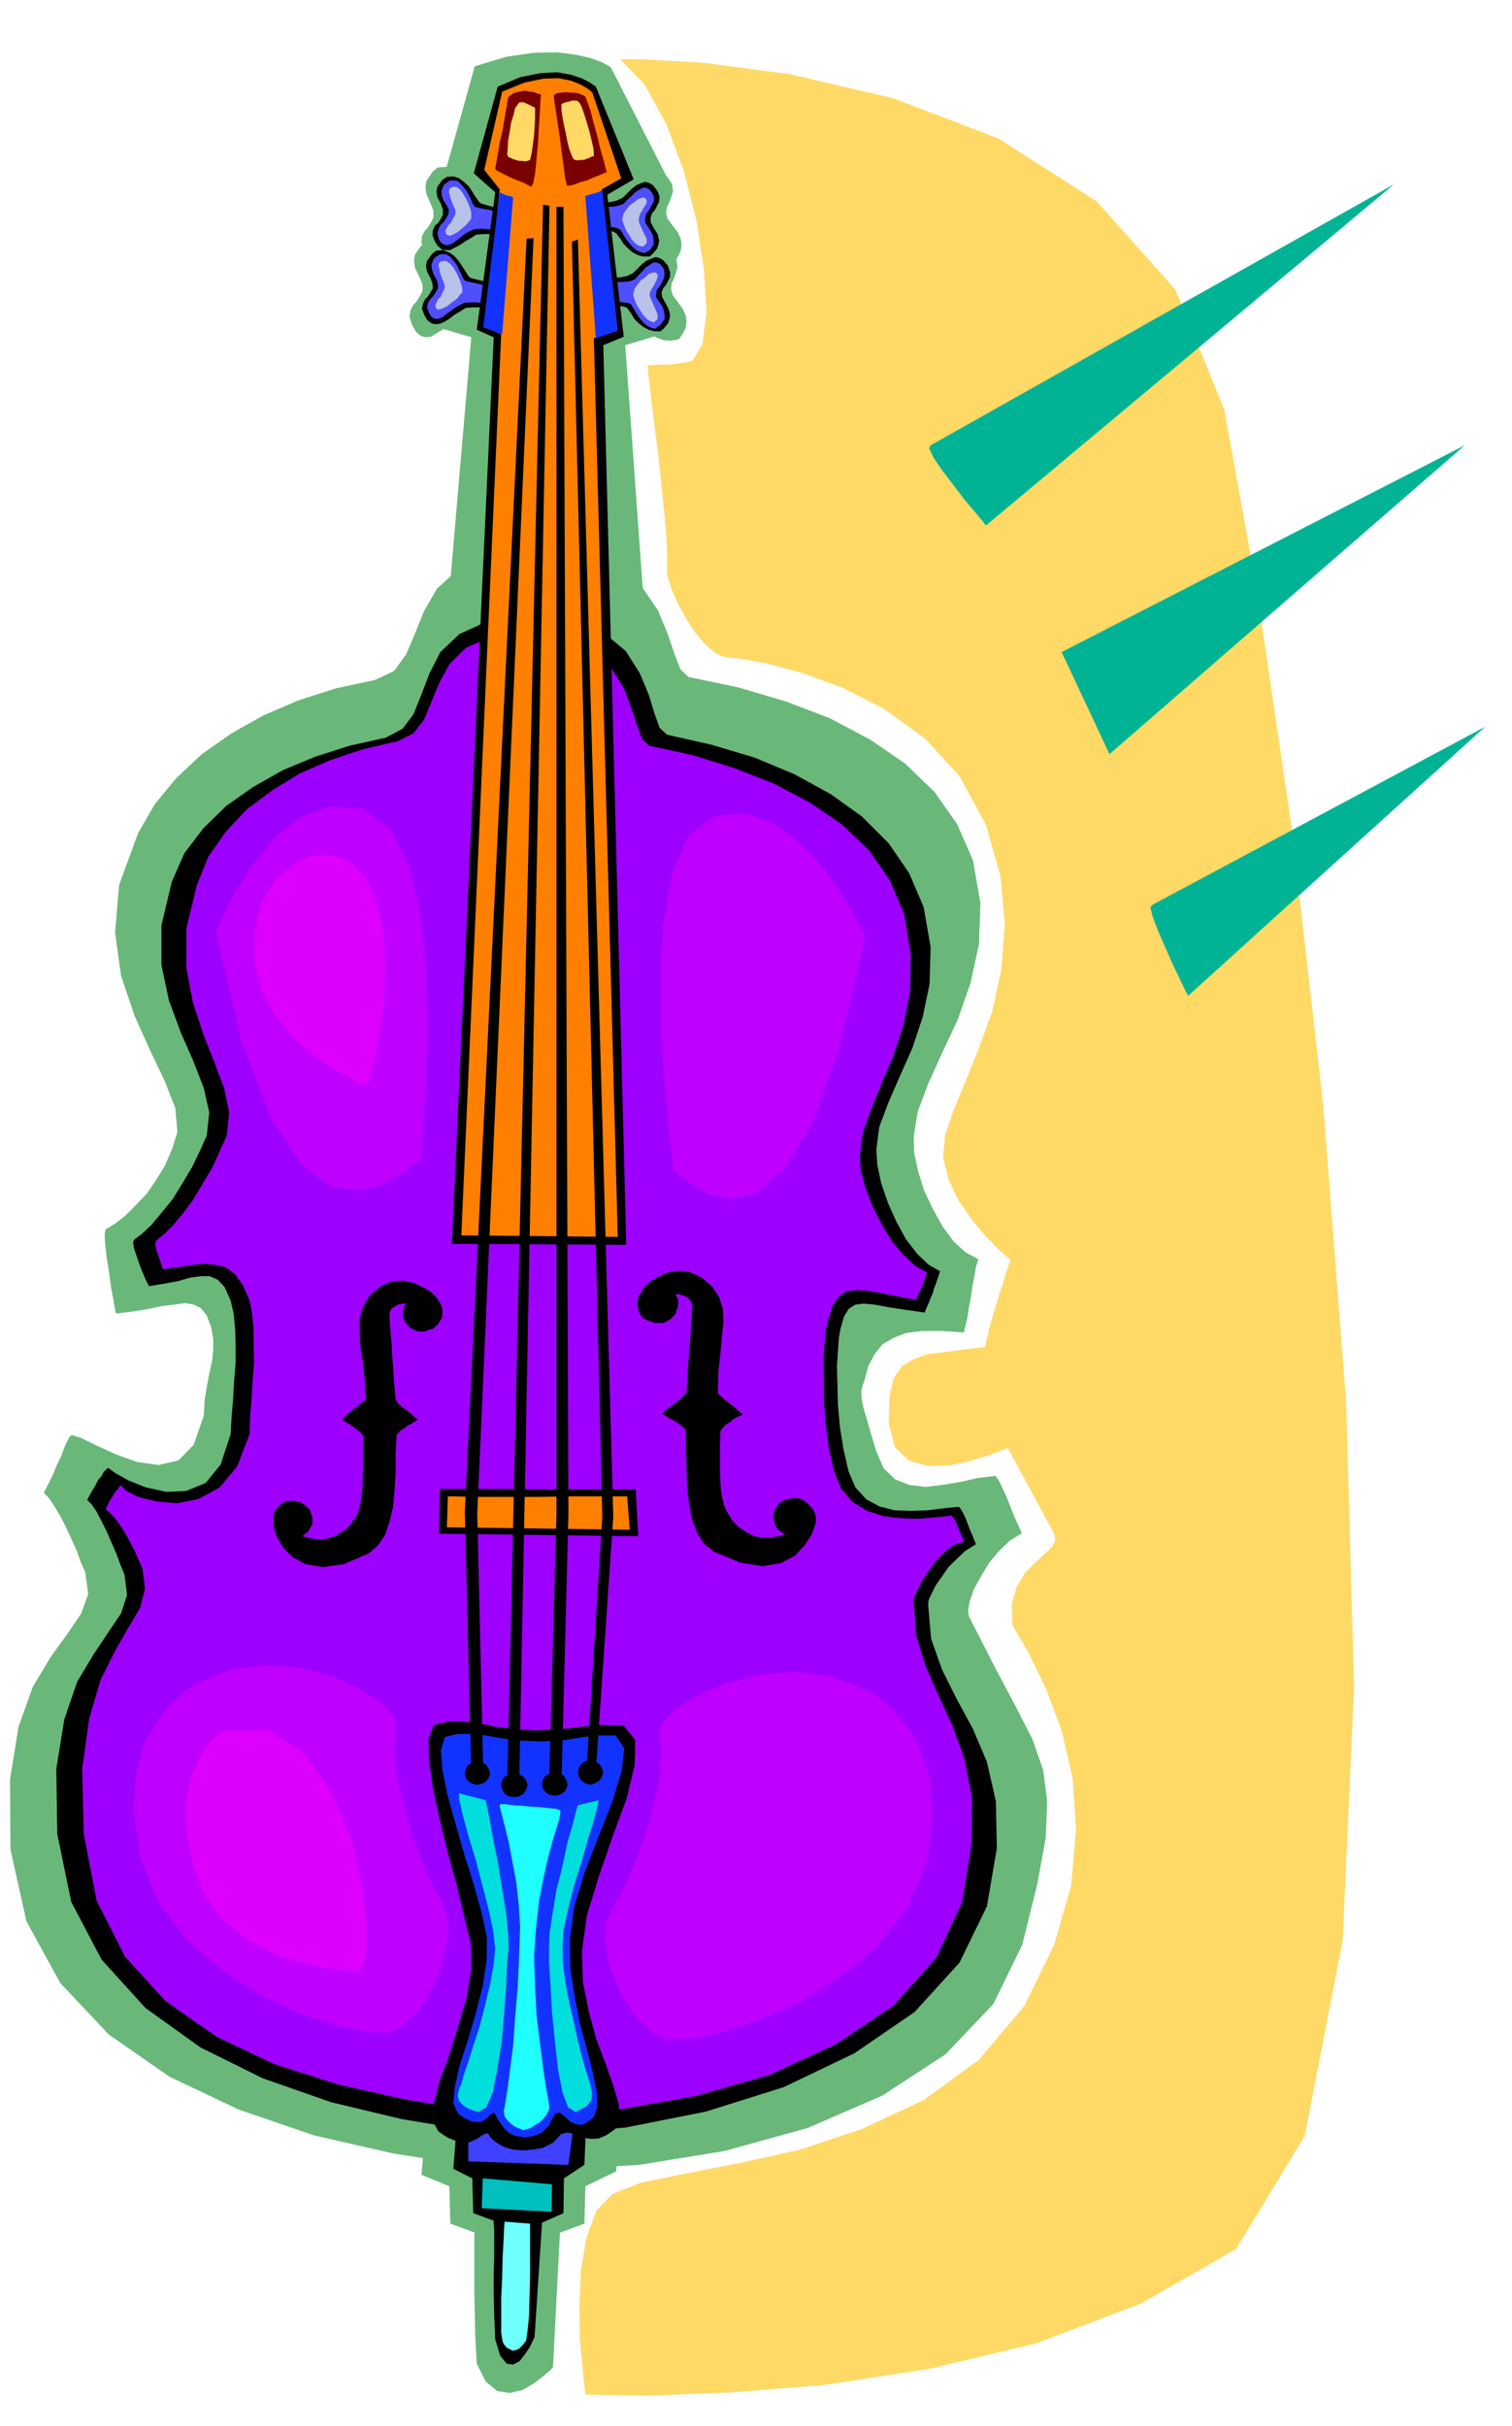
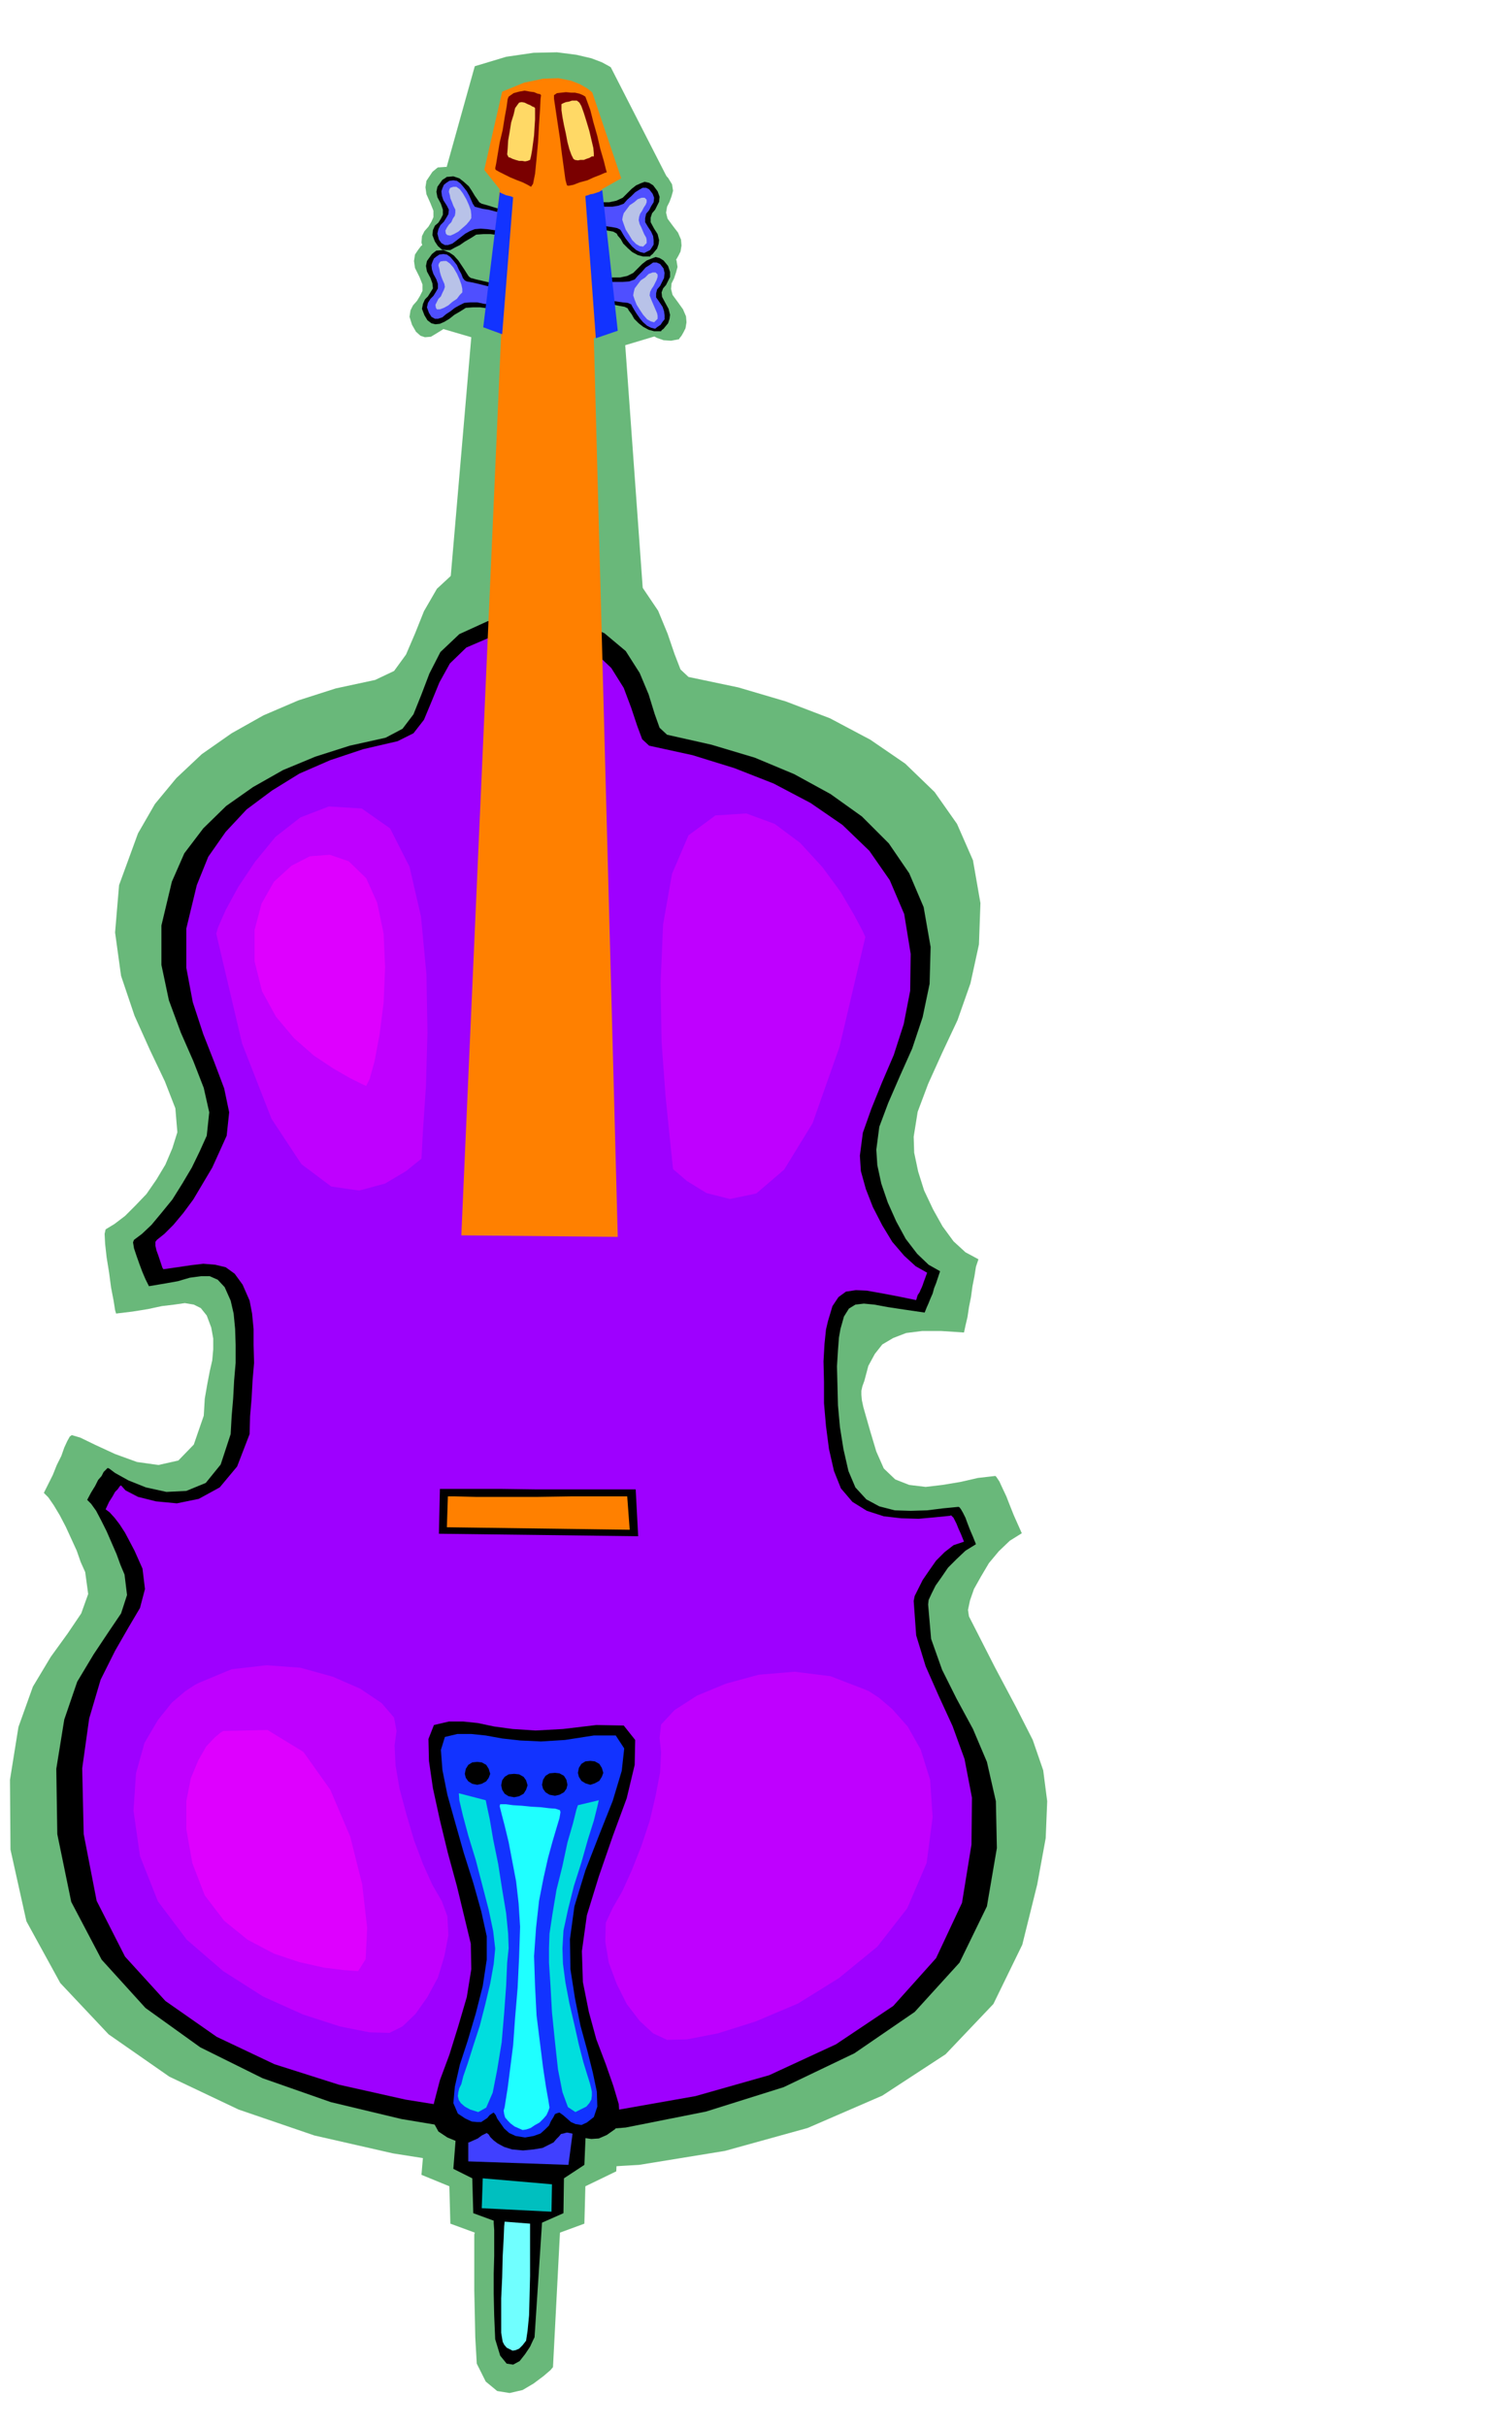
<svg xmlns="http://www.w3.org/2000/svg" fill-rule="evenodd" height="786.851" preserveAspectRatio="none" stroke-linecap="round" viewBox="0 0 3035 4870" width="490.455">
  <style>.brush1{fill:#69b87a}.pen1{stroke:none}.brush2{fill:#000}.brush9{fill:#ff8000}.brush10{fill:#1233ff}.brush12{fill:#ffd966}</style>
  <path class="pen1 brush1" d="m1040 4218 203 12-6 129-62 30-2 75-49 18-14 270-5 6-14 12-20 15-22 13-26 6-25-4-23-19-18-36-3-53-1-49-1-45v-112l1-4-49-18-2-75-56-23 13-152 181 4zM859 485h-2l-5 4-7 5-6 8-6 9-2 13 2 14 9 18 6 15v13l-5 10-6 10-8 9-5 10-2 13 5 16 8 14 9 8 9 3 12-1 10-6 13-8 12-9 14-10 13-8 17-2 18 1 18 2h16l15-2 11-7 8-13-1-16-8-13-14-10-16-8-19-7-16-5-13-5-5-4-5-8-6-9-8-11-8-11-12-11-11-7-15-5-14 1zm504 196 1-2 4-5 4-7 4-8 2-12-1-12-6-14-10-14-11-15-3-12 1-11 5-10 4-12 3-11-2-13-7-13-13-13-10-5-11-1-9 5-10 8-9 11-9 12-9 14-13 9-16 7-18 3-18 3-17 3-13 6-9 9-2 16 3 15 11 10 16 7 19 4 18 1 18 2 13 2 9 4 4 4 8 8 10 8 12 9 12 7 14 5 15 1 16-3z" />
  <path class="pen1 brush1" d="m1353 527 1-2 4-5 4-7 4-8 2-12-1-12-6-14-10-13-11-15-3-12 2-12 5-10 4-11 3-11-2-13-8-13-13-13-10-5-11-1-9 5-10 7-9 11-10 12-9 14-13 9-16 7-17 3-17 4-17 3-13 6-9 9-3 16 4 14 11 11 15 6 19 4 19 2 17 2 14 1 8 4 4 4 8 8 9 9 12 9 12 7 15 5h15l16-3zM881 336h-2l-5 4-6 5-6 9-6 9-2 13 2 14 8 18 6 15v13l-4 9-6 10-8 9-5 10-1 13 5 16 8 14 10 10 9 4 12 2 11-4 12-5 13-9 14-8 13-9 17-3 17-2 18 1 16-2 14-4 11-8 8-14-1-16-8-13-14-11-17-8-18-7-17-6-13-5-6-4-4-8-6-9-7-11-9-10-12-11-12-7-14-5-15 1z" />
  <path class="pen1 brush1" d="m953 133-60 215 57 39-62 273 58 17-155 1803 594 17-130-1804 70-21-48-285 64-27-115-225-5-3-13-7-21-8-30-7-39-5-47 1-55 8-63 19z" />
  <path class="pen1 brush1" d="m233 2637-2-7-3-19-5-26-4-30-5-31-3-27-1-20 2-9 18-11 21-16 21-21 22-23 20-29 18-30 14-33 10-32-4-48-21-54-30-63-31-69-27-80-12-87 8-95 38-104 34-59 43-52 51-48 60-42 64-36 70-30 75-24 79-17 38-18 24-33 18-42 18-45 26-45 41-38 64-28 94-10 96 8 70 27 48 39 31 46 19 46 14 41 12 31 16 15 100 21 95 28 89 34 81 43 70 48 59 57 45 64 32 73 15 86-3 83-17 78-26 74-31 66-28 62-21 56-8 50 1 32 8 38 12 38 18 38 19 34 22 30 24 22 26 14-5 15-3 19-4 20-3 22-4 20-3 20-4 17-3 14-46-3h-38l-32 4-26 10-22 13-15 19-13 24-8 30-4 11-2 9v8l1 11 3 14 6 21 8 28 12 40 15 34 23 22 28 11 33 4 34-4 36-6 35-8 35-4 2 2 6 9 6 13 8 17 7 18 8 20 8 18 8 18-24 15-22 21-20 24-16 27-14 25-8 23-4 19 2 13 52 102 43 81 33 65 21 61 8 62-3 74-17 93-30 121-58 119-96 101-127 83-150 65-166 46-172 28-172 10-163-8-159-25-158-36-152-52-139-66-122-85-97-103-68-124-32-144-1-140 17-106 29-81 36-60 34-47 27-40 14-39-6-44-9-20-8-23-11-24-11-24-12-23-12-20-11-16-9-9 9-18 9-18 8-20 9-18 6-17 6-13 5-9 4-3 17 5 31 15 39 18 44 16 43 6 40-9 31-32 20-58 2-34 5-29 5-26 5-22 2-22v-22l-4-22-9-24-12-15-14-7-18-3-21 3-25 3-28 6-31 5-33 4z" />
  <path class="pen1 brush2" d="m1042 4218 136 10-5 118-41 27-1 70-43 19-15 230-3 6-6 13-10 15-11 14-13 7-13-2-13-16-10-33-2-47-1-44v-41l1-35v-52l-1-14v-5l-41-15-2-70-38-19 11-140 121 4z" />
  <path class="pen1" style="fill:#4040ff" d="M940 4240v99l201 7 12-91-213-15z" />
  <path class="pen1" style="fill:#00bfbf" d="m969 4373-2 60 140 7 1-55-139-12z" />
  <path class="pen1" style="fill:#70ffff" d="m1013 4460-1 9-1 25-2 36-1 42-2 42v69l3 18 3 6 5 6 6 3 6 3 6-1 7-3 7-7 7-9 3-20 3-31 1-38 1-41v-105l-51-4z" />
  <path class="pen1 brush2" d="M899 355h-2l-4 3-5 3-5 7-5 7-2 10 2 11 7 13 4 12v10l-4 8-5 8-7 6-4 9-1 10 5 13 6 9 8 7 8 1h9l9-5 10-5 10-7 12-7 11-7 14-1h15l15 2 13-1 12-1 9-5 6-9-1-13-7-9-11-8-14-5-16-5-13-4-11-3-5-3-4-6-5-7-6-10-6-9-10-9-9-7-12-4-11 1zm406 160 1-2 4-3 4-5 5-6 3-9 1-8-3-12-7-11-7-13v-9l3-9 6-7 4-8 4-8 1-10-4-11-9-12-8-5-9-2-8 3-9 4-9 7-9 9-9 9-13 6-14 3h-15l-15 1h-14l-11 2-9 6-4 11 1 12 8 9 12 6 15 5 15 2 14 3 11 2 7 4 2 4 6 7 5 9 9 9 9 8 11 6 11 3h14zm22 150 1-2 4-3 4-5 5-6 3-9 1-8-3-12-6-11-7-13-1-9 3-8 6-7 4-8 4-8v-10l-4-12-9-11-8-5-8-2-8 3-10 4-9 7-9 9-9 9-12 6-14 3h-15l-14 1h-15l-11 3-9 6-4 11v11l8 9 12 6 16 5 15 2 15 3 11 2 6 3 2 4 6 8 5 9 9 9 9 7 11 6 11 3h14zM878 503h-2l-4 3-5 4-5 7-5 7-2 10 2 11 7 13 4 11 1 10-5 8-5 8-6 6-4 9-2 10 5 13 6 10 8 6 8 2 9-1 9-4 10-6 10-8 12-7 11-7 14-1h15l15 2h13l12-1 9-6 7-10-1-13-7-9-12-7-14-5-17-4-13-3-11-3-4-3-4-6-5-8-6-9-6-9-9-10-9-6-12-5-12 1z" />
  <path class="pen1" d="m910 362-8 1-6 4-5 4-3 7-2 6 1 9 3 9 7 11 4 8-1 9-4 7-5 8-7 7-4 8-2 9 3 12 5 7 7 4h6l9-3 8-6 9-7 9-7 9-5 10-4 12-1 13 1 14 2h24l8-4 6-6-1-10-7-7-12-7-14-3-15-4-13-2-11-3-4-1-4-6-3-7-4-9-5-9-7-9-6-7-7-5-7-1zm383 146 6-3 6-3 4-6 3-5v-9l-1-8-4-9-6-9-6-10v-8l2-9 6-7 4-8 5-8 1-9-3-8-7-9-6-3h-7l-7 4-8 5-8 8-8 7-7 8-11 4-12 2h-41l-11 1-9 4-3 10 1 8 8 6 12 5 15 4 14 1 14 2 10 2 6 3 2 3 4 7 5 8 7 9 6 7 8 7 8 4 8 2zm22 152 5-4 6-4 4-6 4-5v-8l-1-8-3-9-6-9-7-10v-8l2-8 6-7 4-8 4-8 1-10-2-9-7-9-7-3h-7l-7 5-8 5-7 8-8 8-7 8-11 4-13 1h-41l-10 1-9 4-3 9 1 9 7 6 12 4 15 4 14 2 14 2 10 1 7 3 2 4 4 7 5 8 7 10 6 7 8 7 8 4 8 2zM890 510l-8 1-6 4-5 4-3 7-2 6 1 9 3 9 6 11 3 9v9l-4 7-5 8-6 6-5 8-2 9 4 11 5 8 7 4h6l9-3 7-6 9-6 9-7 9-5 10-5 12-1h14l14 3 12 1h12l9-4 6-6-2-10-7-7-12-7-13-3-16-4-13-3-11-2-4-2-4-5-3-8-5-9-4-9-7-9-6-7-7-5-7-1z" style="fill:#4f4fff" />
  <path class="pen1" d="m910 375-6 2-2 3-1 5 2 7 1 6 3 7 3 8 4 8v6l-1 6-4 6-3 7-5 5-4 6-3 6 1 6 3 3 6 1 7-3 9-5 8-7 8-7 6-7 4-6v-7l-1-9-4-11-5-11-7-12-6-8-7-5h-6zm381 120 4-4 3-3v-6l-1-5-4-7-3-7-3-7-3-6-2-8 1-7 2-6 4-6 3-6 4-6 2-5v-5l-4-4h-6l-8 3-7 6-9 6-6 8-6 8-2 7-1 6 3 9 4 11 7 11 6 10 8 8 7 4 7 1zm22 152 4-4 3-3v-6l-1-5-3-7-3-7-3-7-3-7-3-8 1-7 3-6 4-6 3-6 3-6 2-6v-5l-4-4h-6l-8 3-7 7-9 6-6 8-6 8-2 8-1 6 3 9 4 10 7 11 6 9 8 9 7 4 7 2zM890 524l-6 1-3 4-1 4 2 7 1 6 2 7 3 8 4 9 1 6-2 6-3 6-3 7-5 5-3 6-3 6 1 6 2 3h6l8-3 9-5 8-7 9-6 6-8 5-5v-7l-2-9-4-11-5-11-7-12-7-8-7-5h-6z" style="fill:#b8c2e8" />
  <path class="pen1 brush2" d="m299 2582-2-4-5-10-6-14-6-16-6-17-5-15-2-12 2-5 16-12 19-18 20-24 22-27 20-32 19-32 16-33 14-31 5-47-11-49-21-54-25-57-24-65-15-71v-79l21-88 25-57 38-50 46-45 54-38 60-34 65-27 69-22 72-16 34-18 22-29 16-40 16-42 22-43 38-36 57-26 85-10 86 8 63 26 43 36 28 44 18 43 12 39 10 28 15 14 89 20 87 26 79 33 73 40 63 45 54 54 41 60 29 68 14 80-2 74-14 67-21 63-25 56-23 53-18 48-6 46 2 31 8 37 13 38 17 38 19 35 23 30 23 22 23 13-4 12-4 12-4 10-3 11-4 9-4 10-4 9-4 10-41-6-33-5-27-5-21-2-17 2-13 8-10 16-7 25-3 17-2 26-2 32 1 38 1 40 4 44 7 44 10 44 14 33 22 24 26 14 31 8 32 1 33-1 32-4 31-3 2 1 3 4 4 7 5 10 4 11 5 13 6 14 6 15-21 13-18 17-17 17-13 19-12 17-8 16-6 13-1 9 6 69 22 62 29 58 33 61 28 66 18 79 2 94-20 117-55 113-90 99-121 83-142 68-156 49-161 32-159 13-147-6-144-24-142-34-137-48-125-62-110-79-88-97-61-116-28-136-2-131 16-99 26-76 33-55 30-45 25-37 12-37-5-41-8-19-8-22-10-23-10-23-11-22-10-19-10-14-8-8 8-15 8-13 6-12 7-8 4-8 5-5 3-3 3 1 12 9 27 15 35 14 41 9 40-2 39-16 30-37 20-61 2-36 3-35 2-37 3-35v-36l-1-32-3-31-6-26-12-27-14-15-16-7h-18l-22 3-24 7-28 5-30 5z" />
  <path class="pen1" style="fill:#9e00ff" d="m328 2548-2-3-2-6-3-9-3-9-4-11-2-9v-8l3-4 15-12 18-18 20-24 20-27 19-32 19-32 15-33 14-31 5-47-10-48-20-53-22-56-21-64-13-69v-79l21-87 23-57 35-50 42-45 51-38 55-34 62-27 66-22 69-16 32-16 21-27 15-36 16-39 21-38 33-32 51-22 75-7 74 10 54 25 37 35 25 40 15 40 12 36 10 27 14 13 87 19 84 26 79 31 74 39 64 44 54 52 41 59 29 68 13 80-1 74-13 67-20 62-24 56-21 52-17 48-6 46 2 31 10 36 14 36 19 37 20 33 24 28 23 21 23 13-4 11-3 8-2 6-2 5-2 4-2 5-4 6-3 10-39-8-32-6-28-5-22-1-20 3-15 11-12 18-9 30-4 17-3 29-2 35 1 41v43l4 46 6 46 10 44 14 35 23 27 29 18 34 11 35 4 35 1 33-3 30-3 2-1 2 2 3 3 3 6 3 6 4 10 5 11 6 15-21 7-18 14-17 17-14 20-13 19-9 18-7 14-2 10 5 69 19 62 26 59 28 61 24 66 15 78-1 94-19 117-52 111-86 96-115 77-134 62-148 42-153 27-151 9-141-7-137-22-134-30-129-41-116-55-103-72-81-89-57-112-26-134-3-132 14-100 23-78 29-58 27-47 23-39 10-38-5-41-8-18-8-18-10-19-9-17-11-17-10-13-10-11-8-6 7-15 7-11 5-9 5-5 5-7 2-1 9 10 25 13 36 9 42 4 44-9 42-23 35-42 25-65 1-36 3-35 2-37 3-35-1-36v-32l-3-31-5-26-14-32-16-22-18-13-21-5-24-2-25 3-27 4-28 4z" />
  <path class="pen1 brush2" d="m883 2989-2 90 400 5-5-94h-198l-72-1H883z" />
  <path class="pen1 brush9" d="m899 3004-2 62 367 5-5-67h-114l-66 1H955l-41-1h-15z" />
  <path class="pen1 brush2" d="m871 3463 30-7h29l29 3 33 7 37 5 46 3 55-3 67-8 55 1 23 29-1 50-16 67-28 76-28 81-24 78-10 72 2 62 12 60 15 55 19 50 15 43 11 37 2 29-9 21-17 12-16 7-15 1-14-2-14-5-11-4-10-2-7 2-5 1-4 5-5 5-6 7-10 5-12 6-18 3-21 2-22-2-16-5-13-7-8-6-7-7-3-5-4-3-2 1-8 4-8 6-9 4-9 4h-13l-13-3-17-7-18-12-12-22 3-35 12-46 19-51 18-58 17-58 9-56-1-51-13-54-15-62-18-66-16-66-14-64-8-55-1-44 11-28z" />
  <path class="pen1 brush10" d="m893 3487 25-6h28l29 3 33 6 36 4 42 2 48-3 58-9h44l17 26-5 45-18 60-27 68-28 72-22 72-9 66 1 60 9 58 11 55 14 51 11 44 8 38 1 30-7 21-14 11-11 5-12-2-9-4-9-8-7-6-7-5-4 1-5 2-3 6-5 8-4 9-8 8-9 8-14 5-17 3-19-3-13-6-10-9-7-10-7-10-3-7-4-5-2 1-6 4-5 6-6 4-6 4h-9l-10-1-13-6-15-10-9-21 3-33 10-44 16-49 16-54 14-55 8-53v-47l-11-50-16-57-19-60-17-60-16-57-10-50-3-40 8-26z" />
-   <path class="pen1 brush2" d="m999 174-48 174 43 38-37 276 34 15-84 1820 350 2-46-1806 41-17-33-285 53-31-76-186-4-3-9-6-16-8-21-7-28-5-34 2-40 8-45 19z" />
  <path class="pen1 brush9" d="m1008 184-36 157 31 39-28 277 31 14-80 1809 314 3-48-1804 46-15-30-284 39-22-58-172-3-3-8-6-14-8-18-7-25-5-31 1-38 8-44 18z" />
-   <path class="pen1 brush2" d="M1057 479 933 3035l13 520h24l-12-517 113-2560-14 1zm33-68-72 3175h24l61-3173-13-2zm27 4v2623l-15 545 25-4 14-541-10-2623h-14zm31 70 61 2560-32 510 19-1 35-509-71-2564-12 4zM596 3014l-8-1h-8l-8 2-6 4-6 4-5 6-4 6-2 8v21l6 20 12 21 20 21 26 14 35 6 42-6 51-22 18-16 14-21 9-27 7-29 3-34 2-35v-36l2-35v-5l4-4 5-5 7-4 6-5 8-4 6-4 7-4-6-5-6-5-7-6-7-5-8-6-6-6-4-6-1-3-3-33-2-30-2-27-1-22-2-20-1-15-1-12v-14l2-5 3-4 6-3 4-3 6-2 7-1h7l-5 4-1 6-2 7v7l1 7 4 7 4 5 6 6 6 3 9 4h14l7-3 8-2 5-4 6-5 4-7 4-6 1-10v-9l-3-9-5-7-2-4-6-7-11-9-14-8-18-8-20-4-22 1-22 10-23 19-13 22-7 23v26l1 28 5 32 4 36 3 40-2 2-2 3-5 3-5 5-7 4-8 7-10 8-9 10 3 2 6 4 7 4 8 6 6 5 7 5 4 5 2 5-1 26v25l-1 23v21l-2 17-2 16-3 14-3 12-12 17-12 14-15 9-15 7-16 3h-14l-15-3-12-3 6-5 6-5 4-7 4-7v-16l-3-7-2-6-6-6-6-5-7-4-7-2zm989-5 8-2 9 1 7 2 7 4 5 4 6 6 5 6 4 8v3l2 4-1 14-7 20-14 22-20 22-29 15-36 6-45-7-53-22-20-16-14-22-10-27-6-31-4-35-1-36-1-38v-36l-2-5-4-4-6-5-6-4-8-5-8-4-7-5-6-3 4-6 6-5 8-6 9-6 7-6 6-6 5-5 3-3 2-35 2-31 2-27 2-23 1-21 1-15 1-13 1-8-2-7-2-5-4-4-3-3-6-3-5-1-6-2h-6l2 5 3 5v15l-3 7-2 8-5 5-5 5-7 4-7 4h-17l-9-3-6-2-8-4-5-5-4-7-2-6-2-11 1-9 3-9 6-7v-4l6-7 11-10 16-9 17-8 21-4 23 2 24 11 23 19 14 22 7 23 1 27-3 29-3 33-4 36-1 41v3l3 3 3 3 7 6 6 5 9 7 10 8 12 11-6 2-6 3-7 4-7 6-8 5-6 6-4 5-1 5-1 27v49l1 22 1 18 3 16 3 13 5 12 11 18 14 15 15 10 16 8 16 3h16l15-3 15-3-9-6-6-5-5-8-2-7-2-9 1-8 2-7 4-6 4-6 7-5 6-3 9-2z" />
  <path class="pen1" d="m1021 194-2 5-2 15-4 22-4 25-6 25-4 24-3 18-2 10 1 3 7 4 10 5 12 6 12 5 13 5 10 5 7 4 4-6 4-20 3-30 3-33 2-36 2-30 1-21 1-8-2-2-5-1-7-3-8-1-11-2-11 2-11 3-10 7zm91-3v7l3 20 4 27 5 33 4 32 4 29 3 22 3 11 3 1 10-2 13-5 15-4 13-6 13-5 9-4 4-1-2-7-4-16-7-24-6-26-8-28-6-24-7-19-3-8-5-3-7-3-9-2h-8l-10-1-9 1-9 1-6 4z" style="fill:#7a0000" />
  <path class="pen1 brush12" d="M1127 210v-1l4-2 5-2 6-1 6-2h10l5 4 4 7 5 14 5 16 6 20 4 17 4 17 1 11v6h-4l-5 3-6 2-5 2h-7l-5 1-6-1-3-2-4-8-4-11-4-15-3-16-4-18-3-16-2-14v-11zm-53 7-2-2-3-1-5-3-5-2-6-3-6-1-5 1-3 4-5 7-3 13-5 16-3 19-3 17-1 17-1 11 3 6h2l6 3 6 2 7 2h6l6 1 5-1 5-2 2-8 2-11 2-15 2-15 1-17 1-15v-23z" />
  <path class="pen1 brush2" d="m958 3537 9 1 9 5 5 8 3 10-3 8-5 7-9 5-9 2-10-2-8-5-5-7-2-8 2-10 5-8 8-5 10-1zm74 24 10 1 9 5 5 7 3 10-3 9-5 8-9 5-10 2-11-2-8-5-5-8-2-9 2-10 5-7 8-5 11-1zm82-2 9 1 9 5 5 8 2 10-2 8-5 7-9 5-9 2-11-2-8-5-5-7-2-8 2-10 5-8 8-5 11-1zm71-24 9 1 9 5 5 8 3 10-3 8-5 8-9 5-9 3-10-3-8-5-5-8-2-8 2-10 5-8 8-5 10-1z" />
  <path class="pen1" d="m921 3600 54 14 2 10 6 28 7 41 10 49 8 51 8 48 4 41 1 29-3 29-2 46-4 55-5 59-9 55-9 46-13 30-16 9-16-5-11-6-8-7-4-6-2-8 1-8 2-8 4-8 4-16 9-26 11-35 13-40 11-43 10-42 7-39 3-31-4-35-9-43-13-50-13-50-15-49-11-41-7-30-1-14zm281 14-42 10-3 9-7 28-11 38-10 47-12 48-8 48-6 40-1 29v29l3 46 3 54 6 59 6 55 9 46 11 30 15 10 12-6 10-5 6-7 4-7 1-8v-8l-2-9-2-8-5-16-8-26-9-35-9-40-10-43-8-42-5-38-1-31 2-35 9-42 12-48 15-47 13-46 12-38 7-28 3-13z" style="fill:#00dede" />
  <path class="pen1" style="fill:#1fffff" d="m1004 3622-1 4 4 16 6 23 8 33 7 37 8 42 5 44 3 47-2 61-3 62-5 59-4 56-6 47-5 39-4 25-2 13-2 7 1 7 2 7 6 7 5 5 8 6 7 3 9 4 7-1 9-3 9-6 9-5 8-8 6-7 4-9 2-6-2-13-5-28-6-40-6-48-7-56-3-59-2-60 4-57 6-54 9-46 9-40 9-33 8-27 6-20 2-12-1-4-9-3-13-1-17-2-18-1-20-2-17-1-15-2h-11z" />
  <path class="pen1 brush10" d="m1003 386-33 271 38 14 22-275-5-2-9-2-9-4-4-2zm206-4 31 282-44 15-21-285 1-1 4-1 5-2 6-1 6-2 6-2 3-2 3-1z" />
  <path class="pen1" d="m434 1874 4-13 15-34 25-46 34-51 41-50 50-39 57-22 66 4 57 40 39 77 23 100 11 116 2 117-3 108-6 88-3 57-31 25-42 25-52 14-56-8-60-45-60-91-59-151-52-221zm1303 7-6-13-17-32-27-46-36-49-45-49-51-38-57-21-62 4-54 40-33 77-18 102-5 118 2 118 8 109 9 89 6 57 28 24 39 24 47 12 53-11 56-48 57-93 54-153 52-221zM400 3378l-8 4-20 13-27 23-28 35-27 46-17 61-5 75 13 91 36 91 58 77 73 63 80 51 80 36 74 24 60 12 40 1 26-13 26-25 24-34 21-39 13-43 8-42-2-38-11-30-19-33-19-42-18-48-15-51-14-52-8-47-2-40 4-29-5-27-25-29-43-29-55-24-65-18-68-5-70 8-65 27zm1337 14 7 3 20 13 27 23 31 35 26 46 19 61 5 75-12 92-39 91-60 77-77 63-82 51-85 36-76 24-62 12-40 1-28-13-27-25-26-34-20-40-16-43-7-42 1-38 14-30 19-33 19-42 19-48 17-51 12-51 9-47 2-40-3-29 3-27 27-29 45-29 58-24 66-18 72-6 72 9 70 27z" style="fill:#bf00ff" />
  <path class="pen1" d="m735 1763-35-34-38-13-40 3-37 19-35 32-25 44-14 53v63l15 60 28 51 36 43 40 35 39 26 33 19 24 12 9 4 7-14 10-36 10-54 8-63 3-71-3-68-13-62-22-49zM448 3475l-5 3-12 10-17 18-16 28-15 36-9 46v56l12 68 25 65 39 51 47 38 53 28 51 17 49 11 40 5 29 2 15-24 3-63-10-87-24-96-40-94-54-76-72-44-89 2z" style="fill:#de00ff" />
-   <path class="pen1 brush12" d="M1245 119h45l122 7 174 23 206 48 212 81 197 126 158 177 98 240 64 352 71 483 64 562 46 595 16 575-23 508-76 392-138 227-190 109-210 80-218 52-209 32-189 15-152 6-102-1-36-1-2-16-4-39-5-57-1-66 3-71 11-65 20-55 33-34 56-22 87-18 108-21 123-27 126-42 124-58 111-81 91-108 60-123 34-118 10-113-7-103-22-96-31-83-35-72-33-57-1-43 10-34 16-27 20-20 18-17 15-14 8-13-1-13-94-174-11 4-26 10-38 12-42 9-44 1-38-11-28-27-12-48 1-53 9-37 17-25 24-14 29-10 34-4 38-5 41-5 9-39 10-34 9-30 8-24 6-21 5-14 3-9 2-3-8-7-18-16-25-26-27-32-27-39-20-42-11-45 4-44 17-50 24-58 27-67 27-75 18-84 7-90-9-97-29-102-53-98-70-76-80-58-84-43-82-30-71-19-55-10-31-3-19-9-19-17-21-25-18-28-17-31-12-29-8-26v-48l-3-51-7-65-7-71-9-70-7-59-5-41-1-15 3-1h9l13-1h17l16-2 14-2 11-2 7-2 20-33 8-64-5-86-15-98-26-102-35-93-43-78-49-51z" />
-   <path class="pen1" d="m1868 894 930-524-819 685-6-8-15-18-22-26-22-29-23-30-17-25-9-19 3-6zm263 415 809-415-713 620-96-205zm183 507 667-357-596 540-5-9-10-21-15-31-15-34-15-34-11-29-5-20 5-5z" style="fill:#00b394" />
</svg>